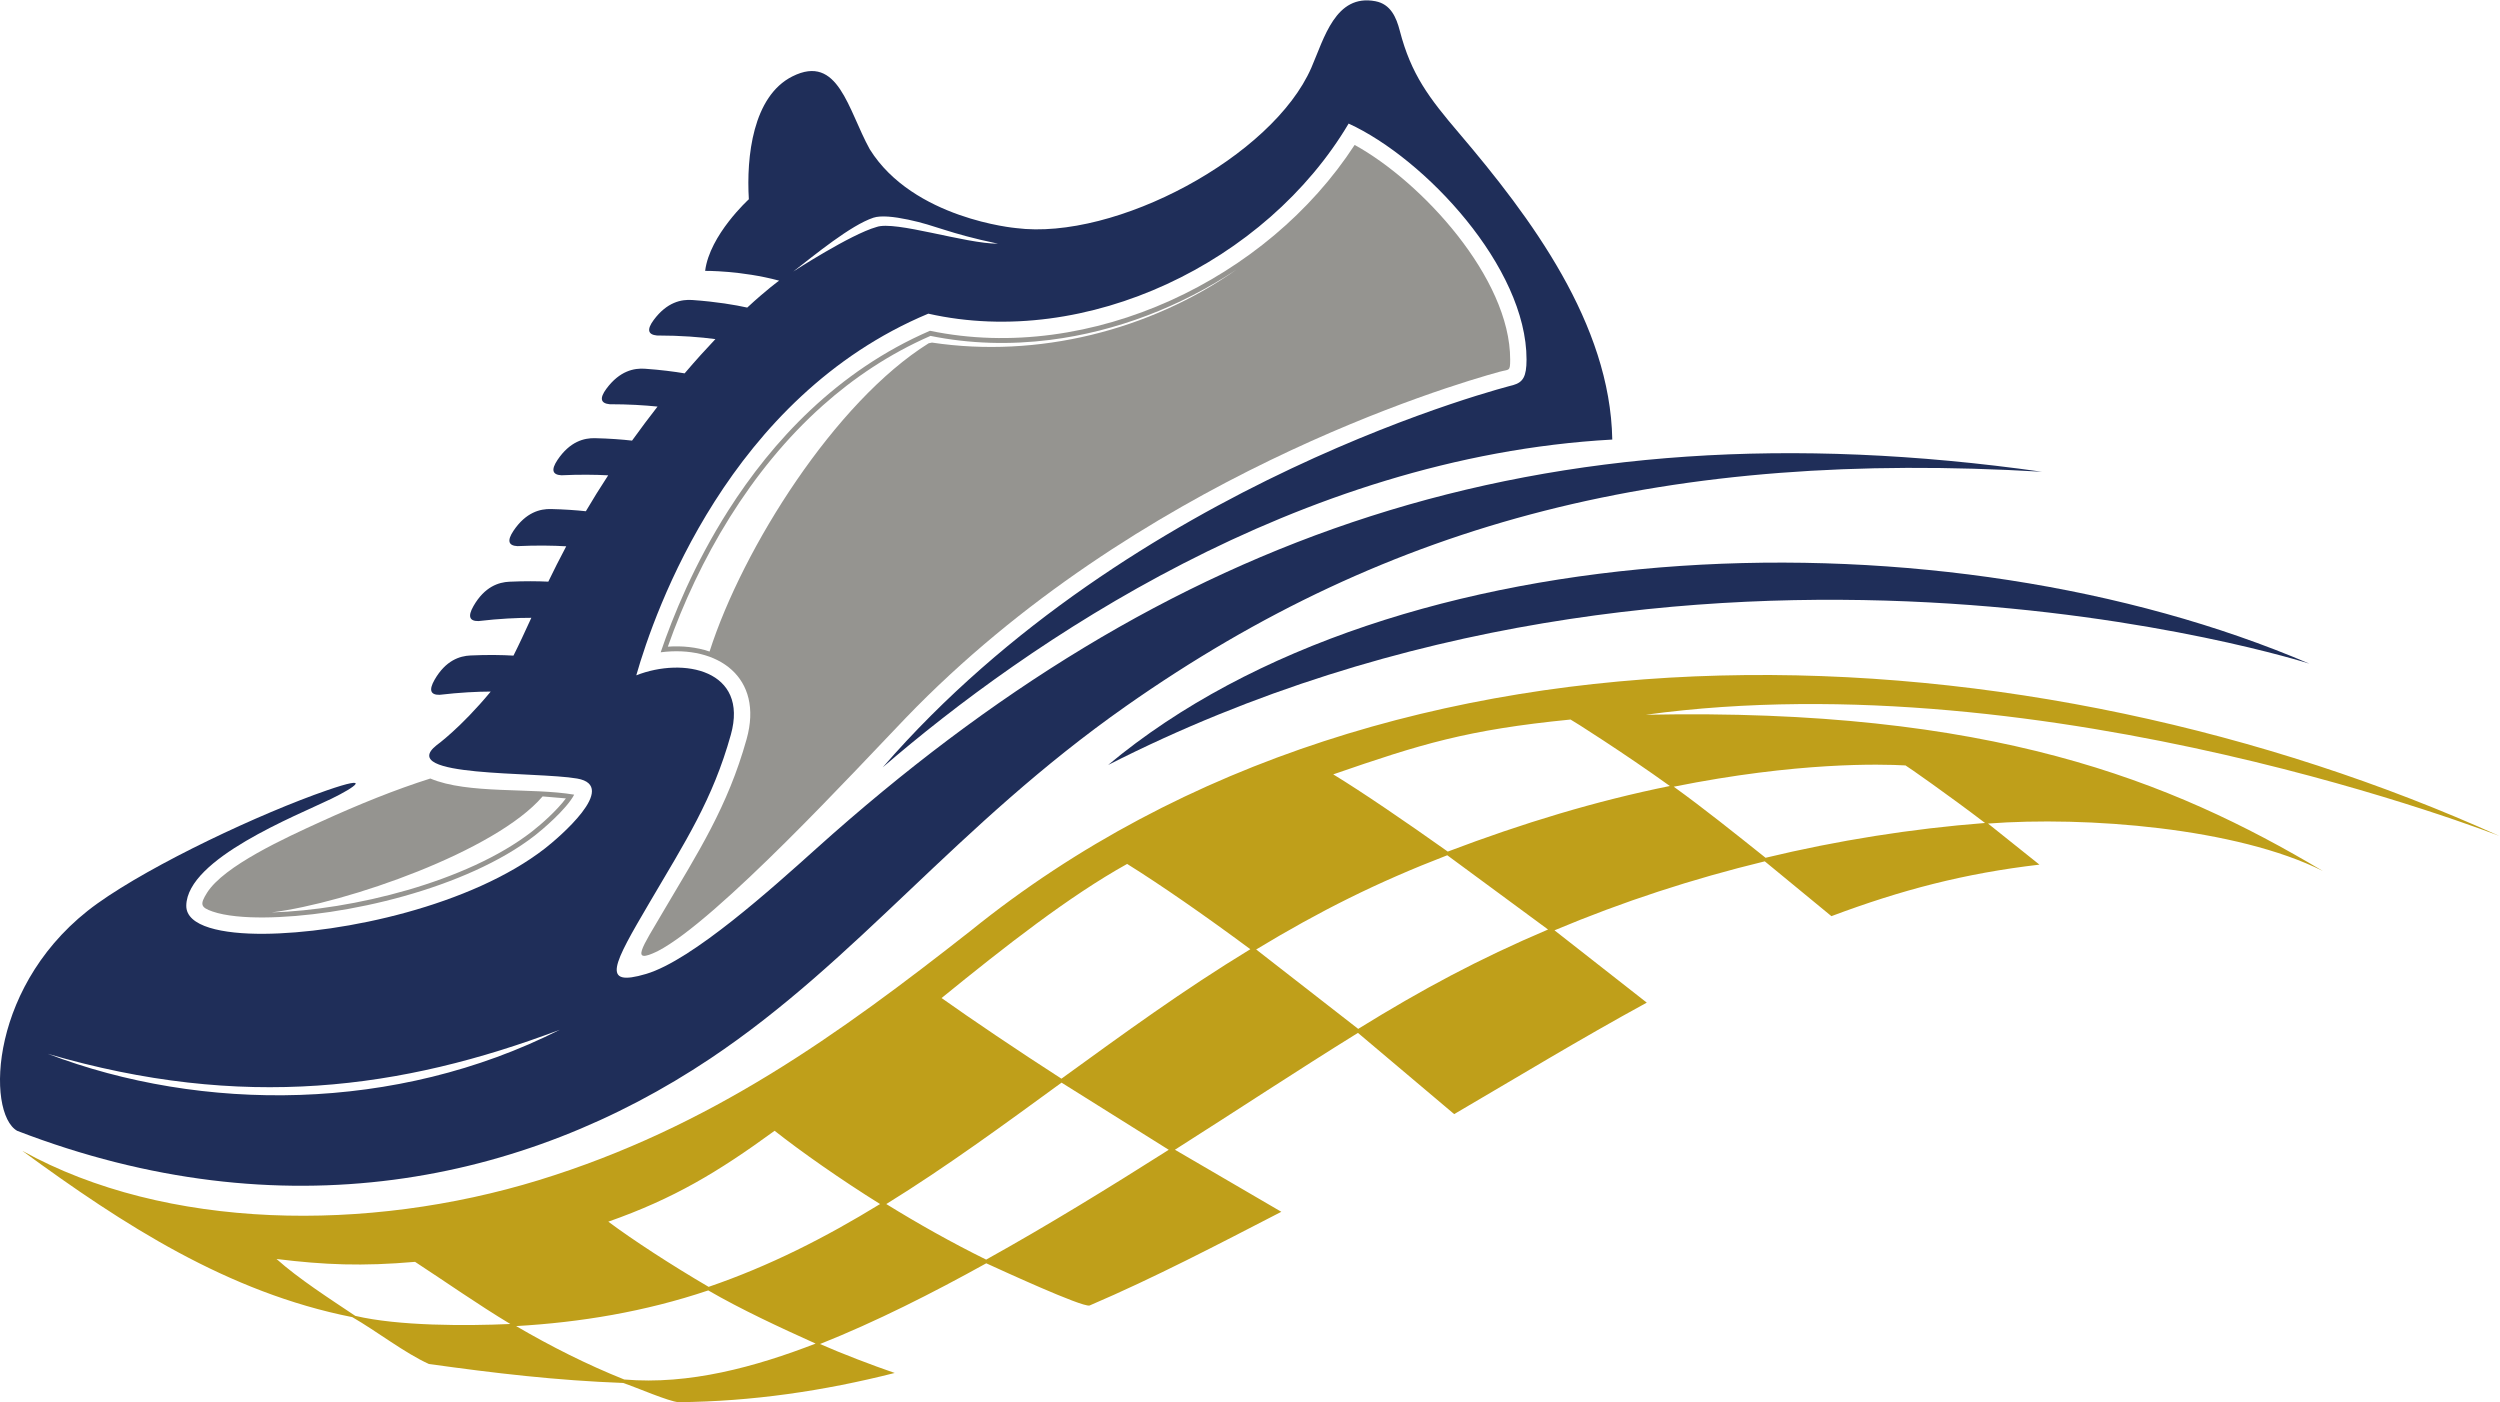
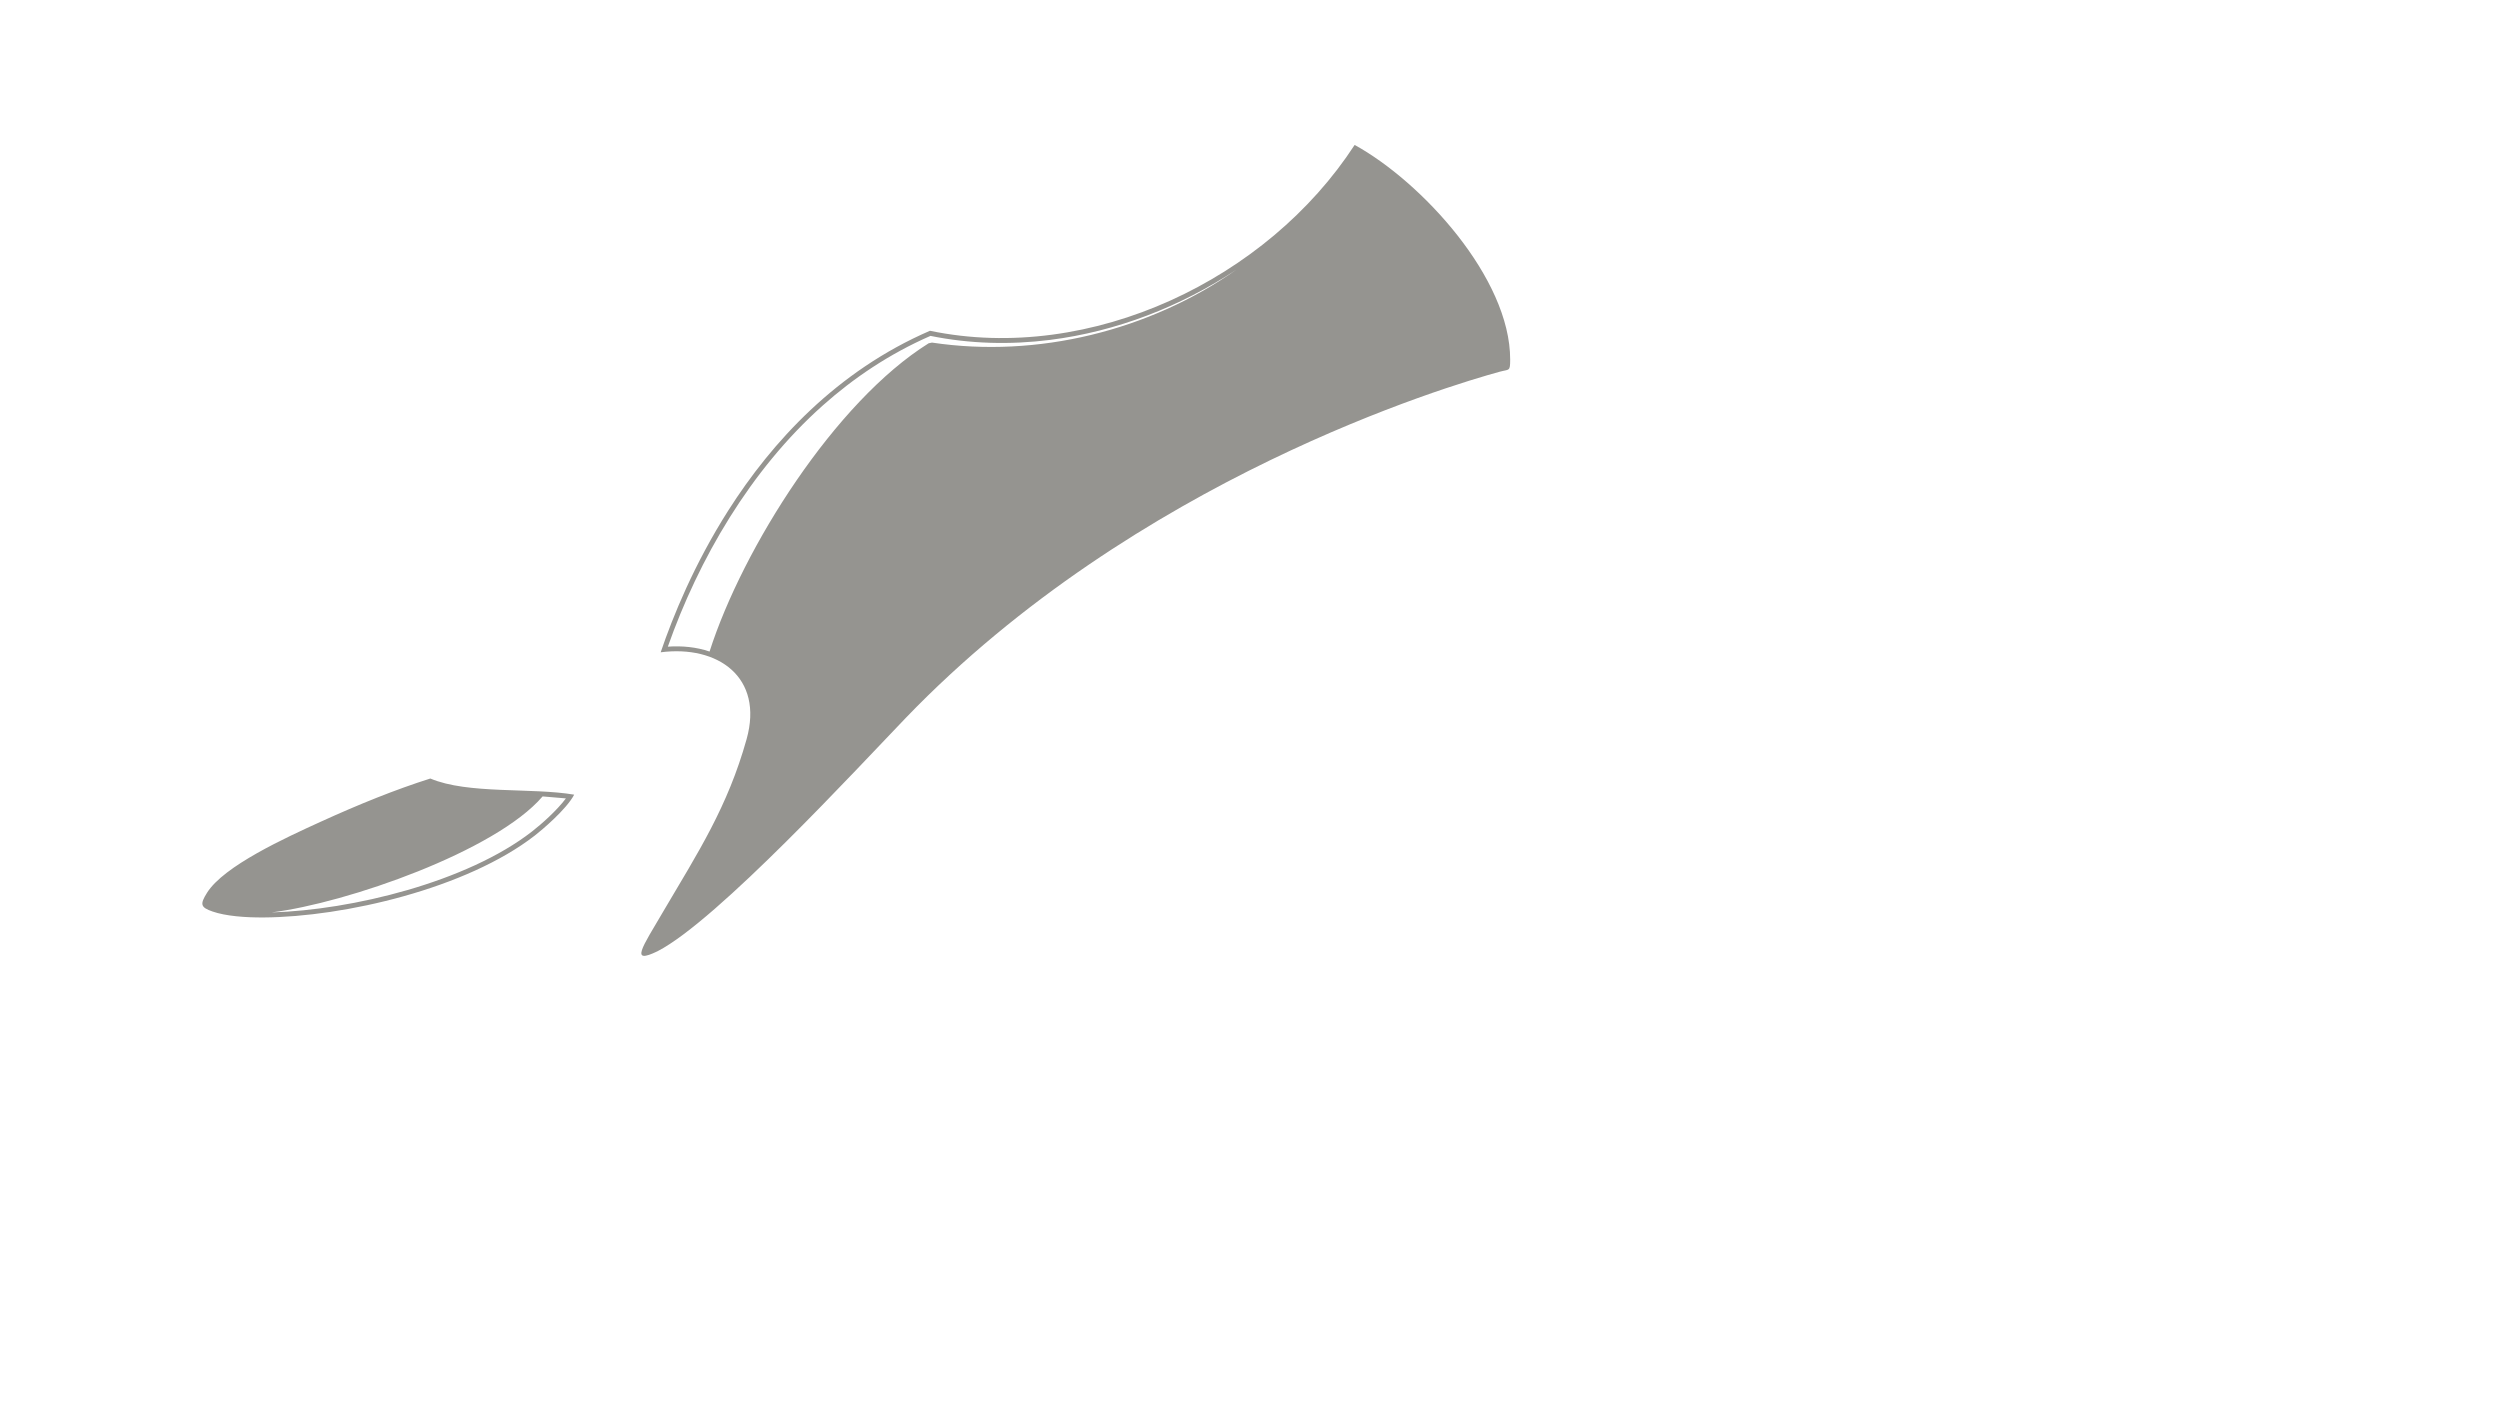
<svg xmlns="http://www.w3.org/2000/svg" viewBox="0 0 1015.04 569.307" height="569.307" width="1015.04" xml:space="preserve" id="svg2" version="1.1">
  <defs id="defs6" />
  <g transform="matrix(1.333,0,0,-1.333,0,569.307)" id="g10">
    <g transform="scale(0.1)" id="g12">
      <path id="path14" style="fill:#959490;fill-opacity:1;fill-rule:evenodd;stroke:none" d="m 2758.86,2084.17 c 702.06,729.03 1652.71,1011.71 1809.46,1054.58 28.89,7.9 31.47,-0.32 31.51,36.79 0.36,248.26 -269.43,541.53 -473.73,653.89 -133.28,-205.11 -333.62,-371.05 -560.5,-473.65 -230.38,-104.17 -488.79,-143.35 -733.07,-92.39 -284.14,-123 -481.05,-338.26 -613.96,-546.95 -104.23,-163.66 -169.23,-323.58 -206.21,-432.4 173.8,22.47 314.62,-75.59 261.66,-264.8 -57.63,-205.89 -147.12,-343.69 -253.03,-523.34 -66.03,-112.48 -103.07,-163.47 -18.08,-122.32 181.85,93.5 610.69,559.77 755.95,710.59 z M 827.402,1491.78 c 244.188,7.09 595.218,92.56 792.738,246.24 29.54,22.99 75.49,63.73 103.55,101.01 l -70.97,6.05 C 1510.3,1678.5 1056.77,1520.19 827.402,1491.78 Z M 3765.9,3449.51 c -169.87,-112.6 -365.86,-188.52 -567.57,-213.93 -121.47,-15.31 -244.49,-12.2 -364.21,12.21 -126.01,-55.14 -234.68,-128.79 -328.04,-211.97 -221.27,-197.11 -378.01,-468.56 -471.92,-734.59 43.39,3.02 87.09,-1.19 127.07,-14.86 101.06,315.43 383.06,761.63 667.41,938.93 l 10.08,2.11 c 321.06,-48.12 661.67,36.03 927.18,222.1 z M 978.113,1768.54 c -108.617,-49.51 -296.304,-135.07 -347.625,-217.12 -21.914,-35.04 -19.824,-44.21 16.758,-56.88 40.527,-14.06 99.957,-18.5 155.981,-18.14 244.583,1.55 618.173,88 826.113,249.8 20.23,15.74 95.81,79.01 119.57,124.21 -129.28,22.13 -323.93,0.69 -438.19,49.2 -106.15,-33.59 -217.77,-78.74 -332.607,-131.07 v 0" />
-       <path id="path16" style="fill:#1f2e59;fill-opacity:1;fill-rule:evenodd;stroke:none" d="M 145.535,1061.11 C 739.309,887.23 1222.95,952.441 1704.7,1134.17 1205.82,881.871 614.602,882.059 145.535,1061.11 Z M 2660.21,3607.74 c 22.94,7.65 63.43,3.11 105.81,-5.8 88.38,-18.6 117.15,-40.35 273.9,-73.37 -100.02,-0.06 -314.16,71.28 -370.33,50.81 -79.1,-22.36 -253.06,-135.3 -253.44,-135.59 66.02,51.03 174.82,140.87 244.06,163.95 z m 28.43,-1674.16 c 437.43,377.55 1262.87,945.51 2222.17,998.46 -6.19,352.94 -247.94,676.28 -467.11,933.71 -91.01,106.9 -145.62,178.37 -180.16,311.71 -10.66,41.14 -28.03,80.77 -73.85,89.63 -122.11,23.57 -156.62,-113.4 -195.48,-202.54 -118.16,-271.04 -596.92,-527.21 -899.74,-488.35 0,0 -312.83,27.53 -445.3,240.11 -66.44,119.87 -95.34,292.24 -235.64,221.86 -120.71,-60.56 -140.43,-245 -132.63,-374.2 0,0 -119.39,-108.44 -133.12,-218.14 0,0 110,1.26 225.36,-29.78 0,0 -36.25,-25.7 -97.13,-82.03 -36.1,7.96 -92.56,17.82 -167.65,23.09 -32.69,2.29 -76.6,-6.1 -117.23,-60.84 -22.16,-29.97 -16.98,-44.63 9.7,-47.27 73.85,-0.03 133.26,-4.98 178.23,-10.99 -28.94,-30.49 -60.38,-65.19 -93.76,-104.34 -32.38,5.44 -72.85,10.7 -120.98,14.07 -32.69,2.3 -76.61,-6.09 -117.24,-60.84 -22.15,-29.96 -16.97,-44.63 9.71,-47.27 57.38,-0.02 106.05,-3.01 146,-7.16 -25.19,-32.29 -51.12,-66.81 -77.63,-103.67 -31.03,3.49 -68.76,6.4 -112.79,7.43 -32.76,0.78 -76.23,-9.64 -114.25,-66.22 -20.73,-30.95 -14.87,-45.36 11.91,-46.76 55.56,2.56 103.06,1.95 142.44,-0.17 -24.75,-37.8 -47.3,-74.26 -68,-109.38 -29.73,3.16 -65.24,5.74 -106.18,6.71 -32.76,0.78 -76.23,-9.65 -114.26,-66.22 -20.72,-30.95 -14.86,-45.36 11.91,-46.76 58.54,2.69 108.13,1.88 148.71,-0.53 -20.12,-37.84 -38.13,-73.75 -54.55,-107.66 -32.23,1.52 -71.94,1.95 -118.56,-0.2 -32.73,-1.52 -75.36,-14.95 -109.31,-74.03 -18.5,-32.32 -11.65,-46.28 15.16,-45.82 64.38,7.49 118.17,9.94 161.04,9.91 -19.75,-42.93 -37.36,-81.38 -54.47,-115.16 -34.23,2.02 -78.18,2.9 -131,0.45 -32.73,-1.5 -75.36,-14.93 -109.31,-74.01 -18.51,-32.33 -11.65,-46.3 15.16,-45.83 61.86,7.2 113.93,9.73 155.94,9.9 -92.51,-111.65 -165.14,-163.56 -165.14,-163.56 -123.61,-98.42 303.35,-79.71 428.17,-101.34 130.25,-22.57 -58.31,-182.09 -97.78,-212.81 -224.35,-174.56 -614.92,-258.55 -856.57,-260.14 -124.731,-0.83 -237.176,21.48 -236.035,86.12 2.523,142.9 334.316,273 442.075,325.26 74.6,36.19 125.49,73.81 -13.802,25.61 C 794.172,1793.86 465.969,1639.93 296.93,1519.13 -33.793,1282.77 -42.68,880.809 52.281,826.539 861.023,514.719 1596.21,667.398 2163.62,1046.73 c 450.69,301.3 747.65,709.44 1266.17,1073.46 808.83,567.84 1659.2,780.51 2789.73,713.78 -1534.47,216.77 -2671.76,-194.79 -3732.14,-1146.84 -133.59,-119.94 -378.12,-340.8 -519.35,-382.73 -139.53,-41.43 -100.34,28.73 9.99,216.7 110.34,187.98 192.73,314.31 247.96,511.62 55.33,197.68 -144.29,237.77 -287.95,181.18 55.96,195.84 283.69,848.43 889.44,1101.58 482.35,-108.72 1029.31,155.87 1280.3,578.99 232.7,-106.77 542.29,-437.71 541.87,-718.93 -0.07,-52.1 -10.72,-68.91 -40.76,-77.67 0,0 -1161.24,-289.15 -1920.24,-1164.29 v 0" />
-       <path id="path18" style="fill:#1f2e59;fill-opacity:1;fill-rule:evenodd;stroke:none" d="m 3375.16,1940.82 c 876.51,731.68 2552.65,782.27 3658.94,308.61 0,0 -1871.59,600.6 -3658.94,-308.61 v 0" />
-       <path id="path20" style="fill:#bf9f1a;fill-opacity:1;fill-rule:nonzero;stroke:none" d="m 3559.86,768.719 -326.52,204.57 C 3059.12,846.211 2882.02,716.27 2699.49,603.48 c 96,-59.351 199.59,-117.71 304.24,-169.25 186.98,103.942 376.27,220.399 556.13,334.489 z m 1155.32,670.971 -306.95,226.17 c -214.09,-82.54 -387.91,-169.53 -582.08,-286.99 l 310.76,-241.85 c 194.13,120 366.03,212.45 578.27,302.67 z M 2359.34,826.641 c -172.26,-125.672 -307.1,-206.719 -506.49,-276.84 73.42,-54.91 192.83,-132.699 305.52,-198.531 186.28,63.851 354.7,149.691 522.21,252.23 -119.87,74.781 -240.21,159.199 -321.24,223.141 z m 1073.79,812.809 c -176.67,-98.34 -370.03,-249.72 -565.24,-408.48 90.31,-64.15 232.4,-160.22 365.09,-245.63 192.42,139.26 368.74,268.44 575.37,394.35 -138.1,102.41 -272.72,195.83 -375.22,259.76 z m 1653.04,237.35 c -138.89,99.98 -299.54,201.74 -302.49,202.44 -316.22,-31.24 -456.15,-74.81 -722.8,-167.01 87.03,-52.97 221.74,-144.96 348.86,-235.21 228.74,86.86 451.19,154.16 676.43,199.78 z m 960.03,-112.63 c -109.51,83.62 -238.86,174.1 -242.29,175.28 -74.64,4.12 -328.43,11.05 -705.89,-64.81 91.33,-65.89 184.4,-140.4 279.68,-216.48 220.16,52.94 443.34,88.41 668.5,106.01 z M 2484.33,178.48 c -109.61,49.411 -227,103.891 -327.06,161.942 -192.99,-65.012 -390.02,-97.434 -585.22,-108.641 105.04,-61.429 216.21,-117.562 329.26,-162.691 197.75,-17.039 400.29,38.629 583.02,109.39 z m -929.91,59.661 c -99.4,59.73 -196.69,128.25 -290.15,189.269 -161.44,-13.961 -275.641,-9.269 -422.036,8.731 67.184,-60.219 163.546,-122.11 239.976,-173.262 131.47,-31.078 337.22,-30.82 472.21,-24.738 z M 68.055,765.512 C 506.02,522.91 1120.13,516.34 1640.96,676.238 c 521.8,160.203 914.73,444.812 1316.32,760.202 1296.33,1046.63 3237.25,928.87 4655.49,288.18 0,0 -1367.62,537.47 -2600.12,369.19 1049.43,21.3 1598.16,-199.1 2062.62,-475.98 -262.73,132.14 -723.09,167.16 -1019.97,144.57 l 156.57,-125.11 c -227.7,-26.53 -420.22,-76.86 -633.6,-156.93 l -202.93,166.99 c -219.92,-53.42 -431.5,-122.3 -640.53,-210.13 l 281.08,-220.25 C 4812.2,1105.72 4623.77,991.148 4429.27,877.43 l -293.13,247.41 C 3950.2,1009.64 3768.31,889.371 3578.69,768.922 L 3902.77,579.879 C 3708.71,479.859 3519.61,380.52 3318.56,294.379 3295.03,289.082 3047.68,403.148 3004.02,423.02 2841.17,332.602 2666.48,244.199 2497.69,177.141 2564.15,147.832 2656.1,112.672 2725.21,88.981 2509.12,34.121 2289.86,1.988 2066.68,0 2037.01,1.961 1938.36,45.031 1898.07,58.539 1694.44,66.18 1507.71,88.191 1306.34,116.34 1232.49,149.809 1147.93,215.922 1073.03,259.02 693.73,334.301 376.09,540.109 68.055,765.512 v 0" />
    </g>
  </g>
</svg>